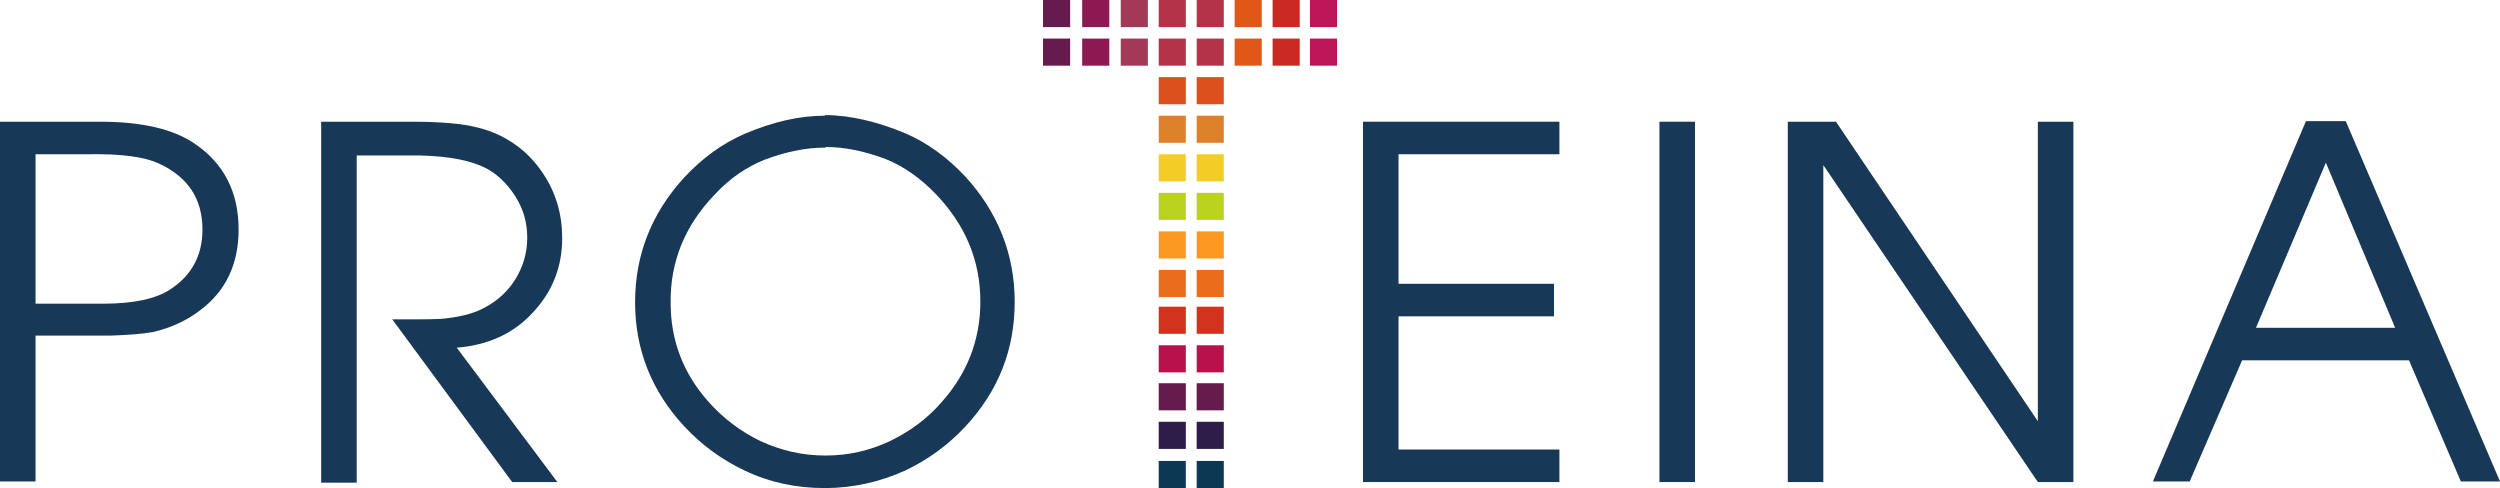
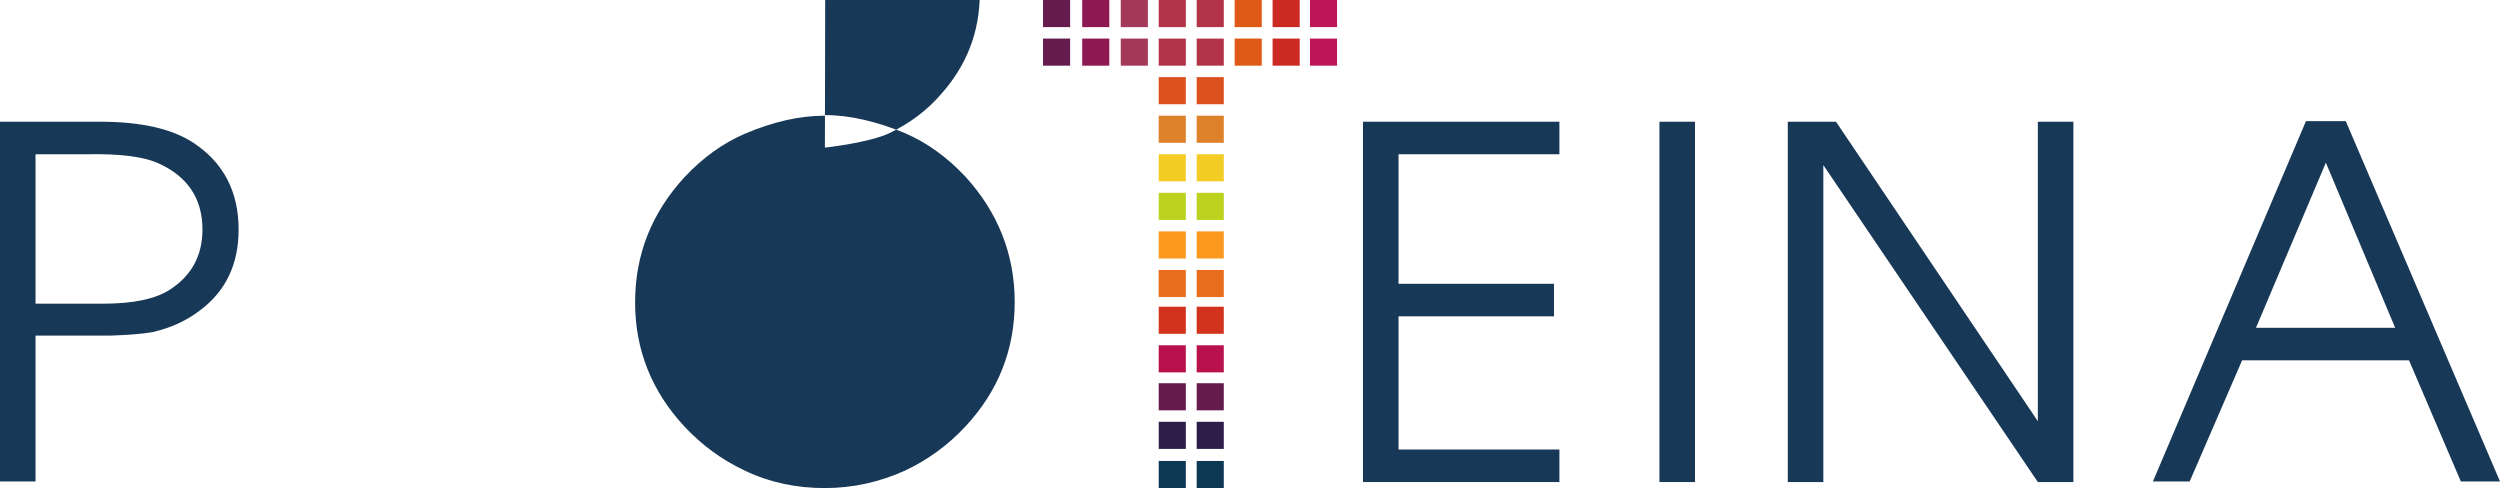
<svg xmlns="http://www.w3.org/2000/svg" viewBox="0 0 41.49 8.1">
  <defs>
    <style>.cls-1{fill:#fb991e;}.cls-2{fill:#de5916;}.cls-3{fill:#651b4e;}.cls-4{fill:#dd822b;}.cls-5{fill:#ea6d1d;}.cls-6{fill:#8e1852;}.cls-7{fill:#183857;}.cls-8{fill:#d2331d;}.cls-9{fill:#f3cd26;}.cls-10{fill:#cb2a22;}.cls-11{fill:#2e1d49;}.cls-12{fill:#a43858;}.cls-13{fill:#0c3853;}.cls-14{fill:#dc501d;}.cls-15{fill:#b9114c;}.cls-16{fill:#bd1759;}.cls-17{fill:#b33449;}.cls-18{fill:#bbd21f;}</style>
  </defs>
  <g id="_08">
    <g id="Layer_4">
      <rect class="cls-3" x="17.31" width=".45" height=".45" />
      <rect class="cls-6" x="17.96" width=".45" height=".45" />
      <rect class="cls-12" x="18.6" width=".45" height=".45" />
      <rect class="cls-17" x="19.23" width=".45" height=".45" />
      <rect class="cls-17" x="19.86" width=".45" height=".45" />
      <rect class="cls-2" x="20.49" width=".45" height=".45" />
      <rect class="cls-10" x="21.12" width=".45" height=".45" />
      <rect class="cls-16" x="21.74" width=".45" height=".45" />
      <rect class="cls-3" x="17.31" y=".64" width=".45" height=".45" />
      <rect class="cls-6" x="17.96" y=".64" width=".45" height=".45" />
      <rect class="cls-12" x="18.6" y=".64" width=".45" height=".45" />
      <rect class="cls-17" x="19.23" y=".64" width=".45" height=".45" />
      <rect class="cls-14" x="19.23" y="1.28" width=".45" height=".45" />
      <rect class="cls-4" x="19.23" y="1.92" width=".45" height=".45" />
      <rect class="cls-9" x="19.23" y="2.56" width=".45" height=".45" />
      <rect class="cls-18" x="19.23" y="3.2" width=".45" height=".45" />
      <rect class="cls-1" x="19.23" y="3.84" width=".45" height=".45" />
      <rect class="cls-5" x="19.23" y="4.48" width=".45" height=".45" />
      <rect class="cls-8" x="19.23" y="5.09" width=".45" height=".45" />
      <rect class="cls-15" x="19.23" y="5.73" width=".45" height=".45" />
      <rect class="cls-3" x="19.23" y="6.36" width=".45" height=".45" />
      <rect class="cls-11" x="19.23" y="7" width=".45" height=".45" />
      <rect class="cls-13" x="19.23" y="7.65" width=".45" height=".45" />
      <rect class="cls-14" x="19.86" y="1.28" width=".45" height=".45" />
      <rect class="cls-4" x="19.86" y="1.92" width=".45" height=".45" />
      <rect class="cls-9" x="19.86" y="2.56" width=".45" height=".45" />
      <rect class="cls-18" x="19.86" y="3.2" width=".45" height=".45" />
      <rect class="cls-1" x="19.86" y="3.84" width=".45" height=".45" />
      <rect class="cls-5" x="19.86" y="4.48" width=".45" height=".45" />
      <rect class="cls-8" x="19.86" y="5.09" width=".45" height=".45" />
      <rect class="cls-15" x="19.86" y="5.73" width=".45" height=".45" />
      <rect class="cls-3" x="19.86" y="6.36" width=".45" height=".45" />
      <rect class="cls-11" x="19.86" y="7" width=".45" height=".45" />
      <rect class="cls-13" x="19.86" y="7.65" width=".45" height=".45" />
      <rect class="cls-17" x="19.86" y=".64" width=".45" height=".45" />
      <rect class="cls-2" x="20.49" y=".64" width=".45" height=".45" />
      <rect class="cls-10" x="21.12" y=".64" width=".45" height=".45" />
      <rect class="cls-16" x="21.74" y=".64" width=".45" height=".45" />
    </g>
    <g id="PRO_EINA">
      <path class="cls-7" d="m0,7.99V2.02h1.66c.69,0,1.2.12,1.55.35.5.33.75.81.75,1.44,0,.57-.21,1.02-.64,1.34-.22.17-.48.29-.78.36-.16.03-.4.05-.72.06H.59v2.42h-.59Zm.59-2.95h1.12c.51,0,.88-.08,1.12-.24.35-.23.53-.56.53-.99,0-.51-.24-.87-.71-1.09-.25-.12-.65-.17-1.19-.16h-.87v2.48Z" />
-       <path class="cls-7" d="m7.58,5.77l1.67,2.23h-.75l-1.99-2.7c.07,0,.14,0,.21,0,.35,0,.59,0,.71-.02.25-.03.47-.09.64-.19.2-.11.36-.26.48-.45.13-.21.2-.44.2-.69s-.06-.47-.19-.68c-.12-.19-.27-.35-.46-.46-.25-.14-.63-.22-1.15-.23h-1.03v5.43h-.59V2.02h1.49c.49,0,.86.03,1.12.1.12.03.23.07.34.12.31.15.55.36.74.65.21.32.31.67.31,1.06,0,.48-.16.89-.49,1.24-.32.35-.75.54-1.26.58Z" />
-       <path class="cls-7" d="m13.69,1.91c.42,0,.87.11,1.33.3.37.16.7.4,1,.72.54.59.82,1.29.82,2.08s-.27,1.48-.82,2.07c-.29.31-.62.55-1,.73-.42.19-.87.29-1.33.29-.47,0-.91-.09-1.33-.29-.38-.18-.71-.42-1-.73-.54-.58-.82-1.27-.82-2.06,0-.79.27-1.48.82-2.08.3-.32.63-.56,1-.72.47-.2.91-.3,1.33-.3Zm0,.54c-.32,0-.65.07-1,.2-.3.12-.58.31-.83.58-.49.51-.74,1.11-.73,1.8,0,.62.21,1.17.63,1.64.24.27.53.49.86.65.35.16.7.24,1.08.24s.73-.08,1.07-.24c.33-.16.62-.37.86-.65.42-.47.64-1.03.64-1.66,0-.69-.25-1.28-.74-1.79-.25-.26-.53-.46-.83-.58-.35-.13-.67-.2-.99-.2Z" />
+       <path class="cls-7" d="m13.69,1.91c.42,0,.87.11,1.33.3.37.16.7.4,1,.72.54.59.82,1.29.82,2.08s-.27,1.48-.82,2.07c-.29.31-.62.55-1,.73-.42.19-.87.29-1.33.29-.47,0-.91-.09-1.33-.29-.38-.18-.71-.42-1-.73-.54-.58-.82-1.27-.82-2.06,0-.79.27-1.48.82-2.08.3-.32.63-.56,1-.72.47-.2.91-.3,1.33-.3Zm0,.54s.73-.08,1.07-.24c.33-.16.62-.37.86-.65.42-.47.64-1.03.64-1.66,0-.69-.25-1.28-.74-1.79-.25-.26-.53-.46-.83-.58-.35-.13-.67-.2-.99-.2Z" />
      <path class="cls-7" d="m22.62,7.99V2.02h3.26v.54h-2.67v2.15h2.58v.54h-2.58v2.21h2.67v.54h-3.26Z" />
      <path class="cls-7" d="m27.54,7.99V2.02h.59v5.98h-.59Z" />
      <path class="cls-7" d="m29.67,7.99V2.02h.8l3.35,4.97V2.02h.59v5.98h-.59l-3.56-5.26v5.26h-.59Z" />
      <path class="cls-7" d="m35.73,7.99l2.54-5.98h.66l2.56,5.98h-.65l-.86-2.01h-2.77l-.87,2.01h-.61Zm1.71-2.55h2.31l-1.15-2.74-1.16,2.74Z" />
    </g>
  </g>
</svg>